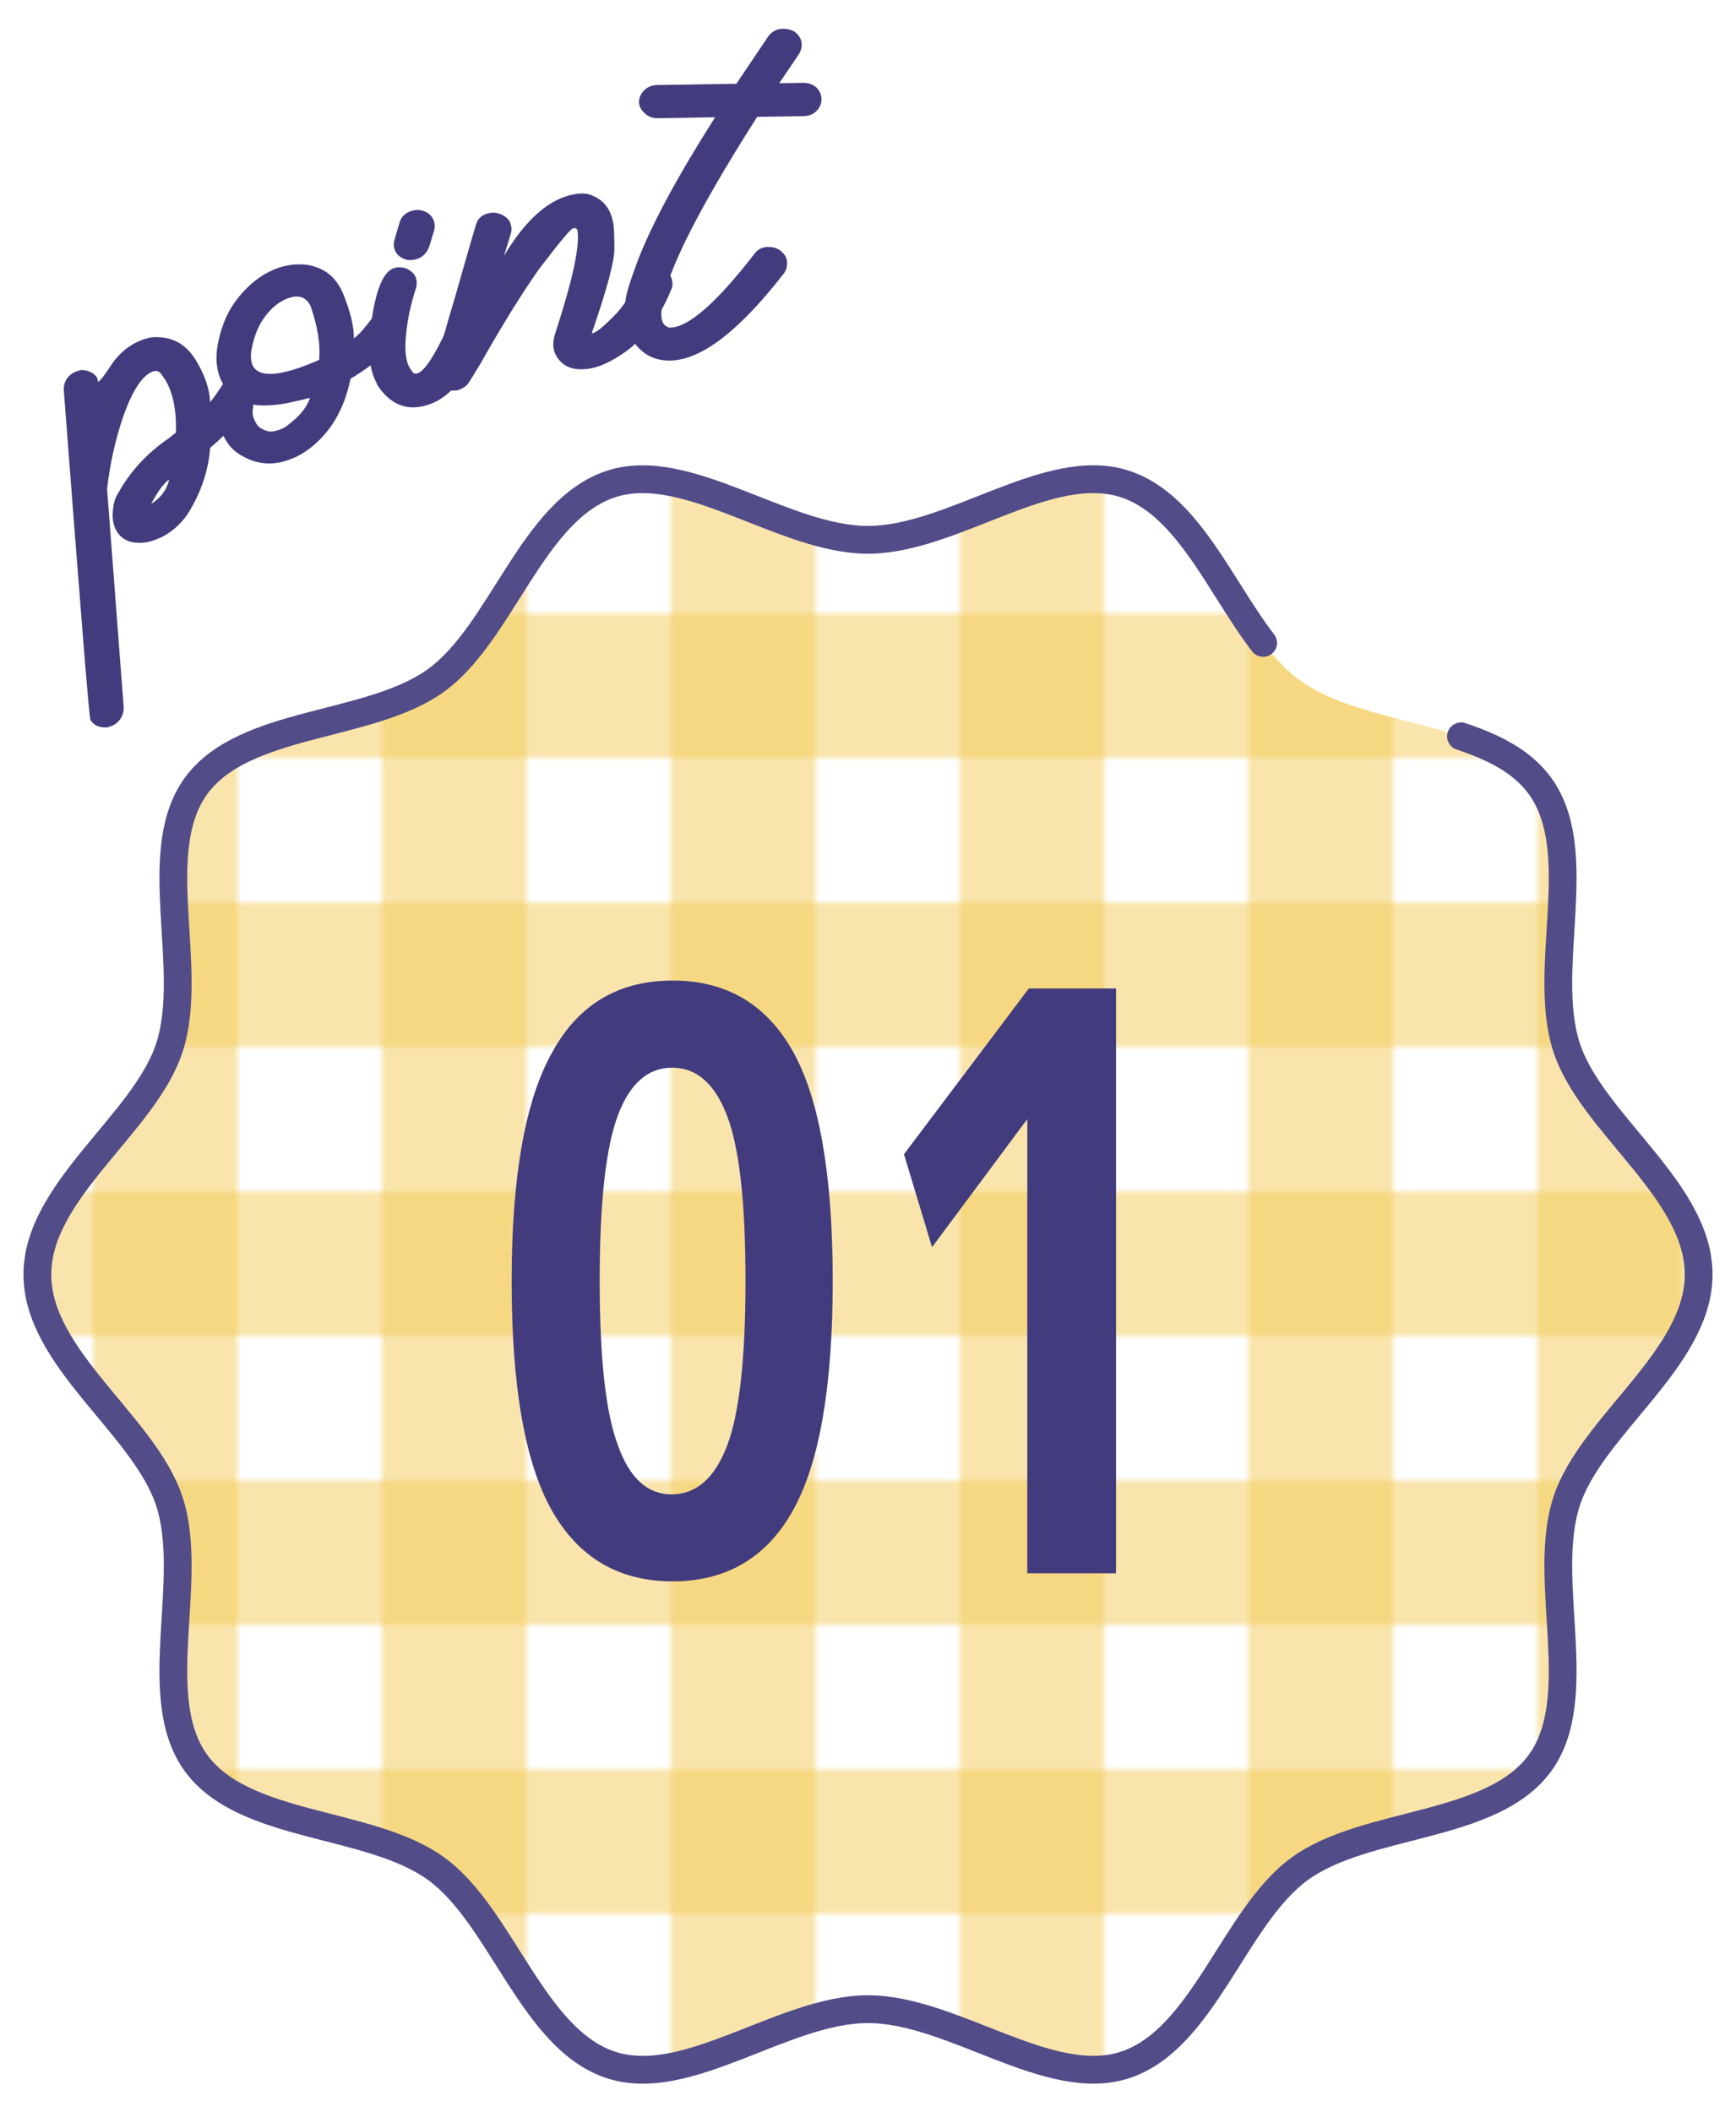
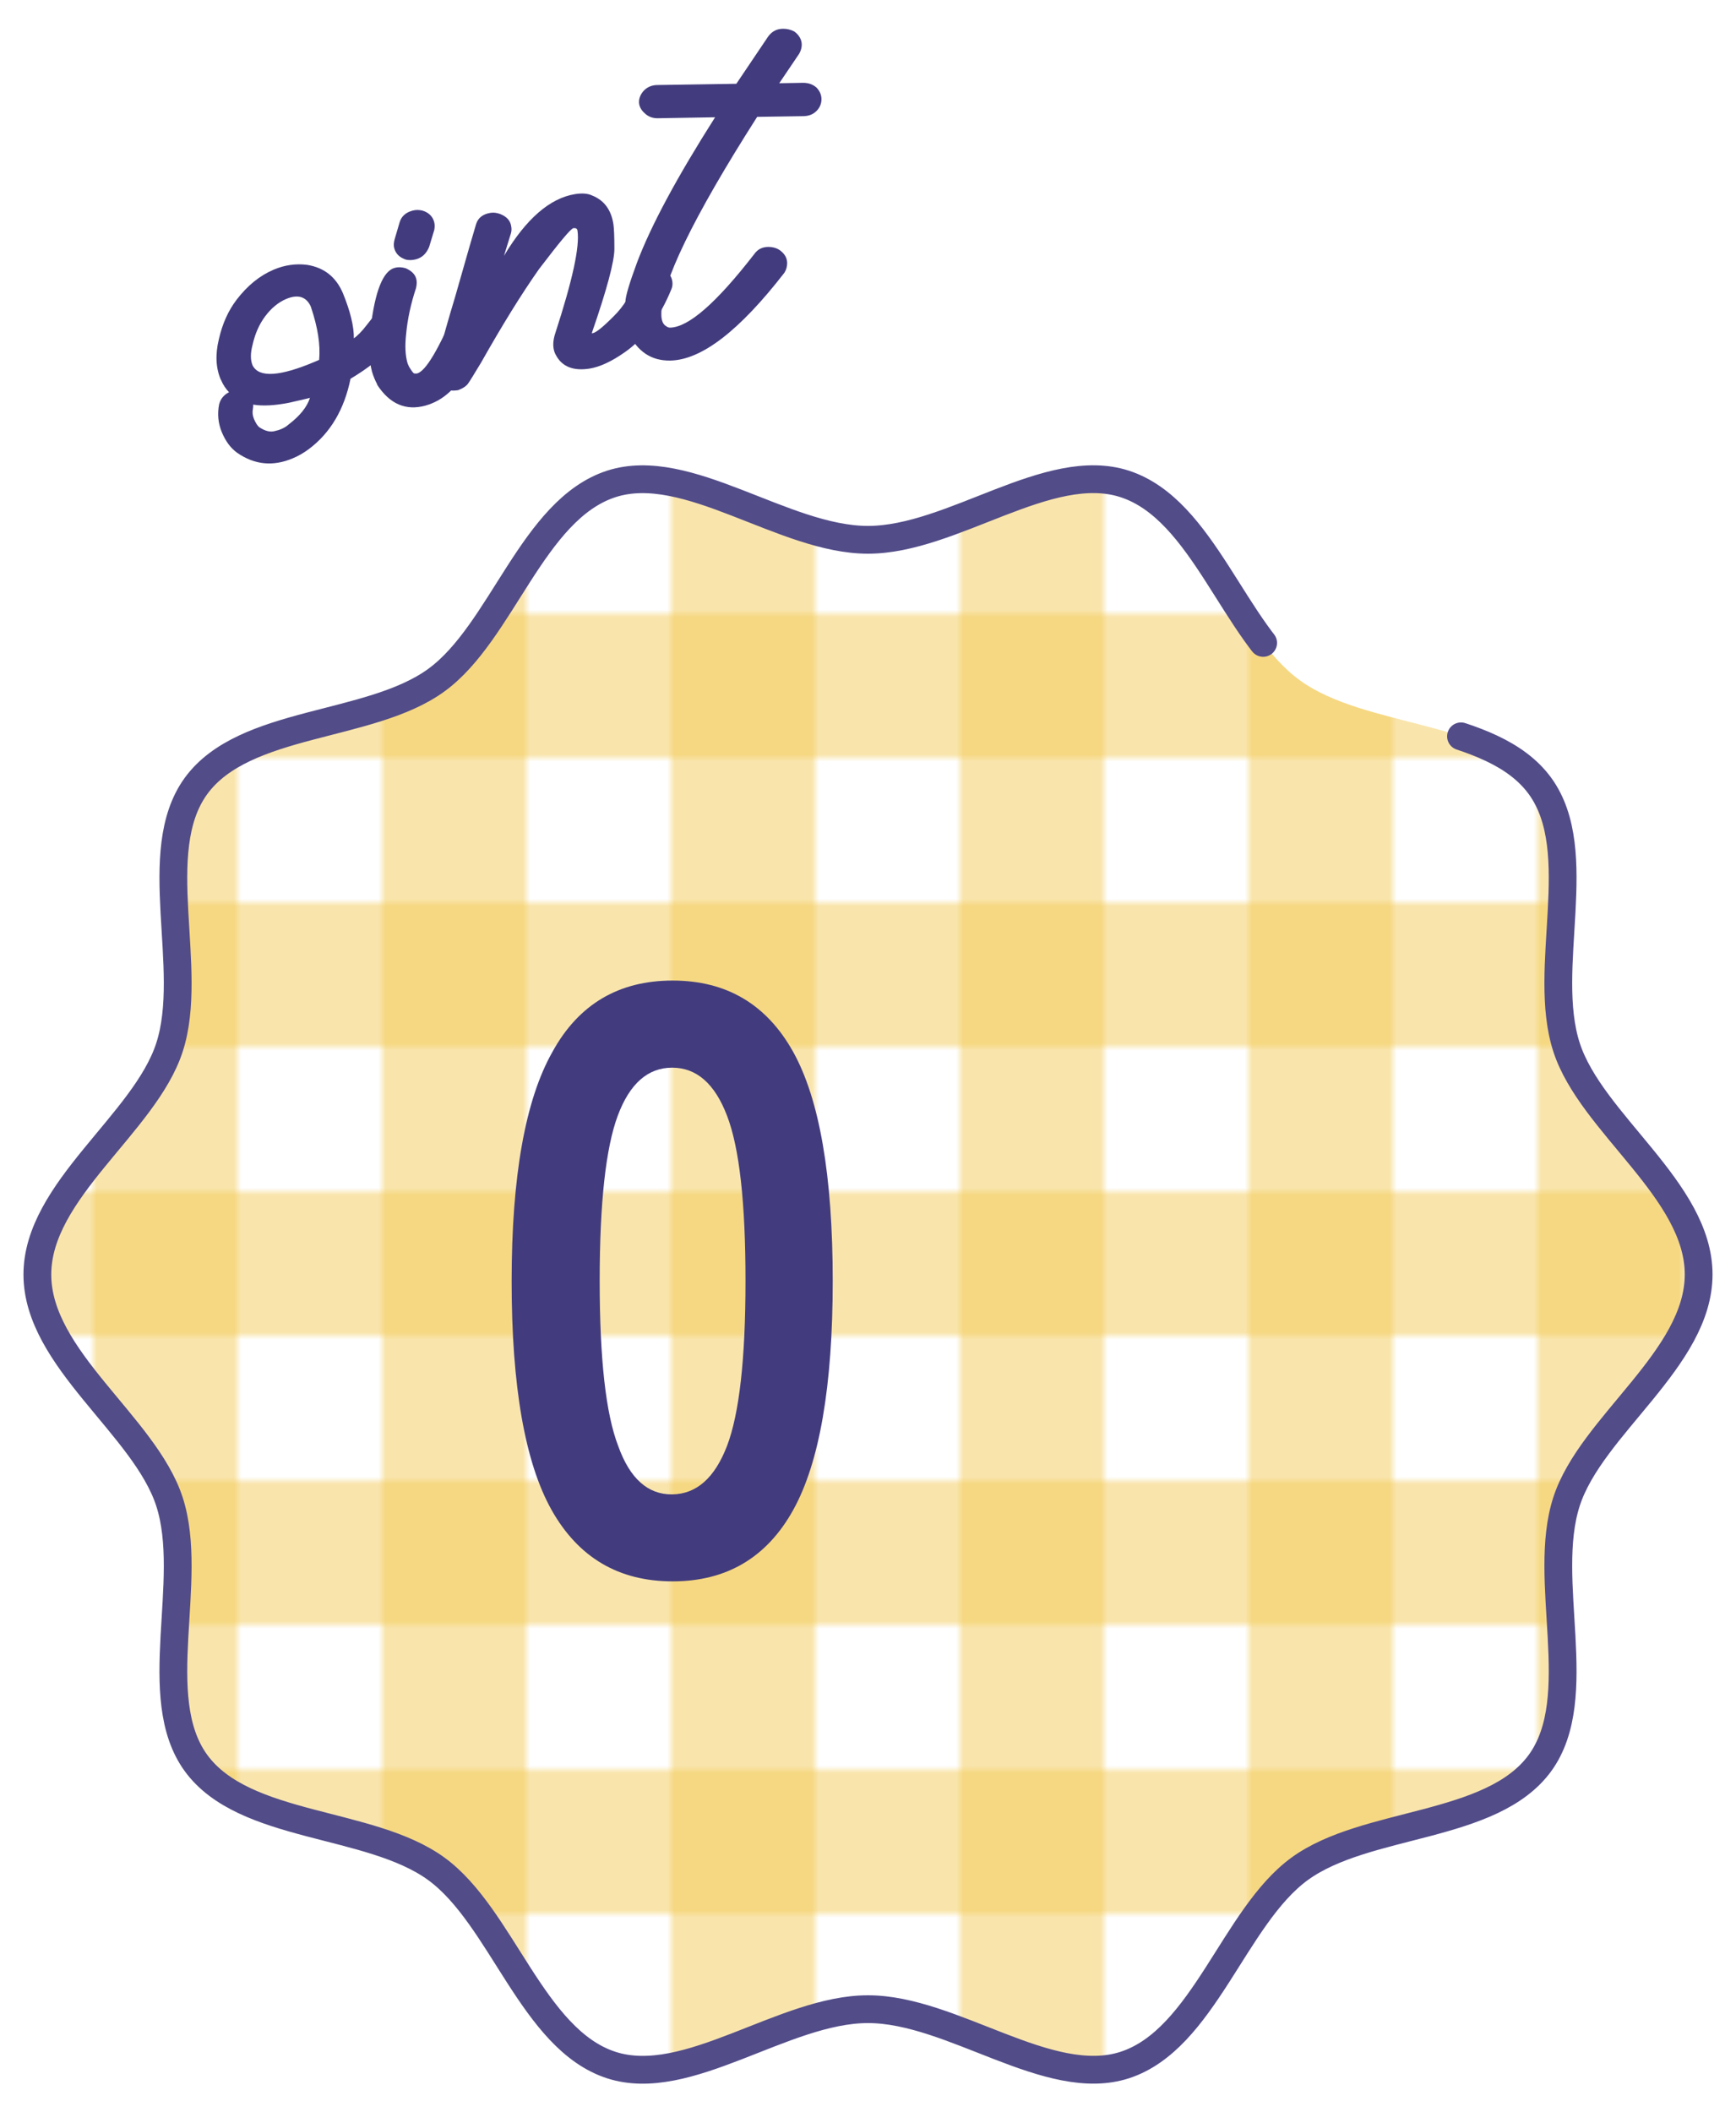
<svg xmlns="http://www.w3.org/2000/svg" id="_レイヤー_1" viewBox="0 0 125 152.01">
  <defs>
    <style>.cls-1{fill:none;}.cls-1,.cls-2,.cls-3,.cls-4{stroke-width:0px;}.cls-2{fill:#f4cc5b;opacity:.5;}.cls-3{fill:#423c7e;}.cls-4{fill:#fff;}.cls-5{fill:url(#_新規パターンスウォッチ_2);stroke:#524c89;stroke-dasharray:0 0 322.63 16.13;stroke-linecap:round;stroke-linejoin:round;stroke-width:2px;}</style>
    <pattern id="_新規パターンスウォッチ_2" x="0" y="0" width="40" height="40" patternTransform="translate(-814.9 -3741.43) scale(.52)" patternUnits="userSpaceOnUse" viewBox="0 0 40 40">
      <rect class="cls-1" width="40" height="40" />
      <rect class="cls-2" width="40" height="20" />
      <polygon class="cls-2" points="40 0 40 40 20 40 20 0 40 0" />
    </pattern>
  </defs>
  <path class="cls-4" d="M122.31,91.72c0,6.08-7.73,10.86-9.51,16.34-1.85,5.68,1.53,14.08-1.91,18.82-3.48,4.78-12.53,4.14-17.31,7.62-4.73,3.44-6.91,12.27-12.59,14.12-5.48,1.78-12.41-4.02-18.49-4.02s-13,5.81-18.49,4.02c-5.68-1.85-7.86-10.67-12.59-14.12-4.78-3.48-13.83-2.84-17.31-7.62-3.44-4.73-.06-13.13-1.91-18.81-1.78-5.48-9.51-10.27-9.51-16.34s7.73-10.86,9.51-16.34c1.85-5.68-1.53-14.08,1.91-18.82,3.48-4.78,12.53-4.14,17.31-7.62,4.73-3.44,6.91-12.27,12.59-14.12,5.48-1.78,12.41,4.02,18.49,4.02s13-5.81,18.49-4.02c5.68,1.85,7.86,10.67,12.59,14.12,4.78,3.48,13.83,2.84,17.31,7.62,3.44,4.73.06,13.13,1.91,18.81,1.78,5.48,9.51,10.27,9.51,16.34Z" />
  <path class="cls-5" d="M122.31,91.72c0,6.08-7.73,10.86-9.51,16.34-1.85,5.68,1.53,14.08-1.91,18.82-3.48,4.78-12.53,4.14-17.31,7.62-4.73,3.44-6.91,12.27-12.59,14.12-5.48,1.78-12.41-4.02-18.49-4.02s-13,5.81-18.49,4.02c-5.68-1.85-7.86-10.67-12.59-14.12-4.78-3.48-13.83-2.84-17.31-7.62-3.44-4.73-.06-13.13-1.91-18.81-1.78-5.48-9.51-10.27-9.51-16.34s7.73-10.86,9.51-16.34c1.85-5.68-1.53-14.08,1.91-18.82,3.48-4.78,12.53-4.14,17.31-7.62,4.73-3.44,6.91-12.27,12.59-14.12,5.48-1.78,12.41,4.02,18.49,4.02s13-5.81,18.49-4.02c5.68,1.85,7.86,10.67,12.59,14.12,4.78,3.48,13.83,2.84,17.31,7.62,3.44,4.73.06,13.13,1.91,18.81,1.78,5.48,9.51,10.27,9.51,16.34Z" />
  <path class="cls-3" d="M39.78,75.7c1.88-3.42,4.77-5.13,8.65-5.13s6.77,1.71,8.68,5.13c1.9,3.42,2.85,8.92,2.85,16.49s-.95,13.07-2.85,16.49c-1.9,3.42-4.8,5.13-8.68,5.13s-6.78-1.71-8.71-5.13c-1.92-3.42-2.88-8.91-2.88-16.46s.98-13.06,2.94-16.52ZM44.51,104.06c.84,2.35,2.14,3.51,3.89,3.49,1.75-.02,3.06-1.18,3.95-3.49.88-2.31,1.33-6.26,1.33-11.88s-.44-9.57-1.33-11.88c-.88-2.31-2.2-3.46-3.95-3.46s-3.06,1.15-3.92,3.46-1.3,6.27-1.3,11.88.44,9.57,1.33,11.88Z" />
-   <path class="cls-3" d="M73.97,113.23v-32.69l-6.86,9.22-2.02-6.69,8.99-11.93h6.28v42.09h-6.4Z" />
-   <path class="cls-3" d="M7.65,52.35c-.51.02-.9-.15-1.14-.53-.09-.14-.72-8.07-1.92-23.78,0-.53.23-.92.64-1.18.16-.1.36-.17.63-.23.54.02.9.21,1.12.54.04.11.07.2.07.29.01.02.03,0,.05,0,.14-.09.4-.42.8-1.03.43-.68.94-1.2,1.53-1.57.46-.29.94-.48,1.46-.58,1.39-.12,2.44.41,3.17,1.58.66,1.05,1.02,2.07,1.07,3.07.17-.16.58-.75,1.21-1.73.11-.18.26-.33.44-.44.48-.3.94-.31,1.4-.02.15.1.27.22.36.36.24.38.22.8-.03,1.23-1.12,1.7-2.25,2.99-3.37,3.89-.12,1.43-.53,2.82-1.25,4.13-.46.9-1.08,1.59-1.85,2.08-.46.29-.96.49-1.55.61-.98.12-1.67-.14-2.07-.78-.2-.32-.3-.7-.31-1.11,0-.7.13-1.25.4-1.66.87-1.57,2.09-2.89,3.66-3.96l.5-.4c.04-1.66-.23-2.93-.8-3.84l-.27-.38c-.2-.27-.48-.28-.86-.04-.67.42-1.29,1.47-1.88,3.14-.57,1.69-.95,3.42-1.15,5.18l1.2,15.76c-.02.54-.25.93-.66,1.19-.18.11-.38.18-.61.22ZM12.18,34.51c-.4.28-.83.88-1.3,1.76.7-.44,1.13-1.02,1.3-1.76Z" />
  <path class="cls-3" d="M15.9,27.33c-.36-.84-.41-1.81-.14-2.92.25-1.1.67-2.04,1.27-2.83.77-1.01,1.66-1.74,2.67-2.17.8-.34,1.61-.45,2.4-.35,1.23.19,2.1.87,2.6,2.06.52,1.28.79,2.36.78,3.23.25-.18.58-.5.92-.95.35-.43.51-.65.51-.67.22-.32.46-.55.71-.66.39-.16.72-.15,1.02,0,.3.18.49.38.57.57.14.32.14.63-.01.87-.02.13-.36.59-1.04,1.4-.67.82-1.64,1.58-2.92,2.35-.45,2.2-1.44,3.89-3,5.06-.39.29-.78.51-1.17.67-1.4.59-2.73.47-3.99-.4-.47-.34-.83-.82-1.11-1.49-.26-.63-.33-1.31-.19-2.01.11-.4.35-.68.71-.86-.24-.26-.44-.55-.59-.92ZM22.4,22.11c-.32-.75-.92-.96-1.8-.59-.56.24-1.07.66-1.51,1.25-.44.59-.73,1.28-.9,2.03-.17.63-.16,1.13,0,1.5.46.9,1.96.8,4.49-.27l.3-.13c.1-1.09-.1-2.35-.59-3.8ZM18.21,29.43c-.05.25-.02.49.08.73.12.28.25.48.37.58.42.28.79.38,1.14.28.16-.04.32-.08.45-.14.19-.08.38-.19.52-.32.81-.62,1.33-1.25,1.55-1.93-.06.03-.58.14-1.48.35-1.01.2-1.88.26-2.61.14.01.1,0,.2-.02.31Z" />
-   <path class="cls-3" d="M27.17,27.68c-.15-.28-.28-.58-.38-.92-.23-.83-.25-1.88-.1-3.16.31-2.64.89-4.09,1.72-4.32.25-.07.49-.06.79.02.41.18.68.42.77.76.06.2.04.43-.01.66-.37,1.12-.62,2.24-.72,3.36-.09.83-.05,1.47.08,1.97.04.16.1.26.15.37.18.29.29.45.37.46.07,0,.12.01.19,0,.63-.17,1.56-1.75,2.81-4.7.18-.39.48-.64.88-.76.27-.08.57-.06.9.02.37.19.59.47.69.81.11.38-.42,1.75-1.58,4.06-.76,1.55-1.78,2.51-3.09,2.88-1.42.39-2.58-.11-3.49-1.51ZM29.25,18.69c-.45-.14-.74-.4-.86-.81-.06-.2-.04-.43.02-.64l.35-1.19c.12-.45.42-.75.94-.89.25-.07.49-.06.73,0,.45.14.73.43.83.81.05.18.05.37.01.58l-.37,1.22c-.19.46-.49.77-.94.89-.23.06-.46.08-.72.03Z" />
+   <path class="cls-3" d="M27.17,27.68c-.15-.28-.28-.58-.38-.92-.23-.83-.25-1.88-.1-3.16.31-2.64.89-4.09,1.72-4.32.25-.07.49-.06.79.02.41.18.68.42.77.76.06.2.04.43-.01.66-.37,1.12-.62,2.24-.72,3.36-.09.83-.05,1.47.08,1.97.04.16.1.26.15.37.18.29.29.45.37.46.07,0,.12.01.19,0,.63-.17,1.56-1.75,2.81-4.7.18-.39.48-.64.88-.76.27-.08.57-.06.9.02.37.19.59.47.69.81.11.38-.42,1.75-1.58,4.06-.76,1.55-1.78,2.51-3.09,2.88-1.42.39-2.58-.11-3.49-1.51ZM29.25,18.69c-.45-.14-.74-.4-.86-.81-.06-.2-.04-.43.02-.64l.35-1.19c.12-.45.42-.75.94-.89.25-.07.49-.06.73,0,.45.14.73.43.83.81.05.18.05.37.01.58l-.37,1.22c-.19.46-.49.77-.94.89-.23.06-.46.08-.72.03" />
  <path class="cls-3" d="M31.71,27.75c-.21-.13-.34-.35-.38-.6-.07-.44.41-2.37,1.44-5.78.87-3.06,1.38-4.82,1.52-5.27.15-.43.48-.69,1.02-.78.25-.04.47,0,.7.08.48.19.74.48.8.89.03.16.03.33-.02.5l-.5,1.62c1.6-2.67,3.31-4.15,5.12-4.44.51-.08.92-.05,1.25.11.84.34,1.35,1.02,1.51,2.06.04.28.07.87.07,1.77s-.54,2.93-1.63,6.07h.07c.25-.05.76-.46,1.54-1.25.66-.65,1.21-1.52,1.67-2.66.19-.46.55-.73,1.04-.8.21-.03.45,0,.7.08.46.19.72.48.78.9.03.19.01.38-.06.55-.84,2.05-1.97,3.59-3.39,4.57-.92.64-1.76,1.04-2.52,1.16-1.16.18-1.97-.14-2.41-.97-.09-.15-.14-.31-.17-.49-.05-.32-.01-.69.13-1.11,1.23-3.78,1.77-6.23,1.59-7.37-.02-.14-.13-.19-.29-.17-.19.03-1,1.01-2.48,2.95-1.26,1.79-2.64,4.02-4.16,6.71-.49.81-.81,1.34-.95,1.53-.14.19-.37.34-.71.47-.56.09-.97-.01-1.28-.32Z" />
  <path class="cls-3" d="M45.28,23.94c-.17-.3-.27-.75-.28-1.28,0-.16.02-.47.03-.92s.31-1.41.84-2.85c1.01-2.67,2.88-6.14,5.62-10.45l-4.15.07c-.35,0-.66-.11-.92-.36-.26-.23-.41-.51-.41-.81s.13-.59.38-.85c.25-.24.56-.36.91-.37l5.72-.09,2.31-3.43c.28-.36.62-.53,1.07-.53.26,0,.54.06.8.2.36.27.53.6.53.95,0,.21-.06.42-.18.64-.66.97-1.14,1.68-1.44,2.13l1.71-.03c.4,0,.7.11.97.34.24.25.36.53.36.84s-.11.59-.34.83c-.25.26-.56.38-.96.39l-3.33.05c-4.64,7.27-6.93,12.02-6.9,14.22,0,.45.13.72.34.84.09.07.19.11.28.11,1.34-.02,3.35-1.79,6.06-5.28.25-.36.58-.52,1-.53.35,0,.66.08.92.29.31.25.45.53.46.86,0,.26-.06.49-.2.71-3.24,4.18-5.97,6.28-8.22,6.32-1.36.02-2.35-.64-3.01-1.99Z" />
</svg>